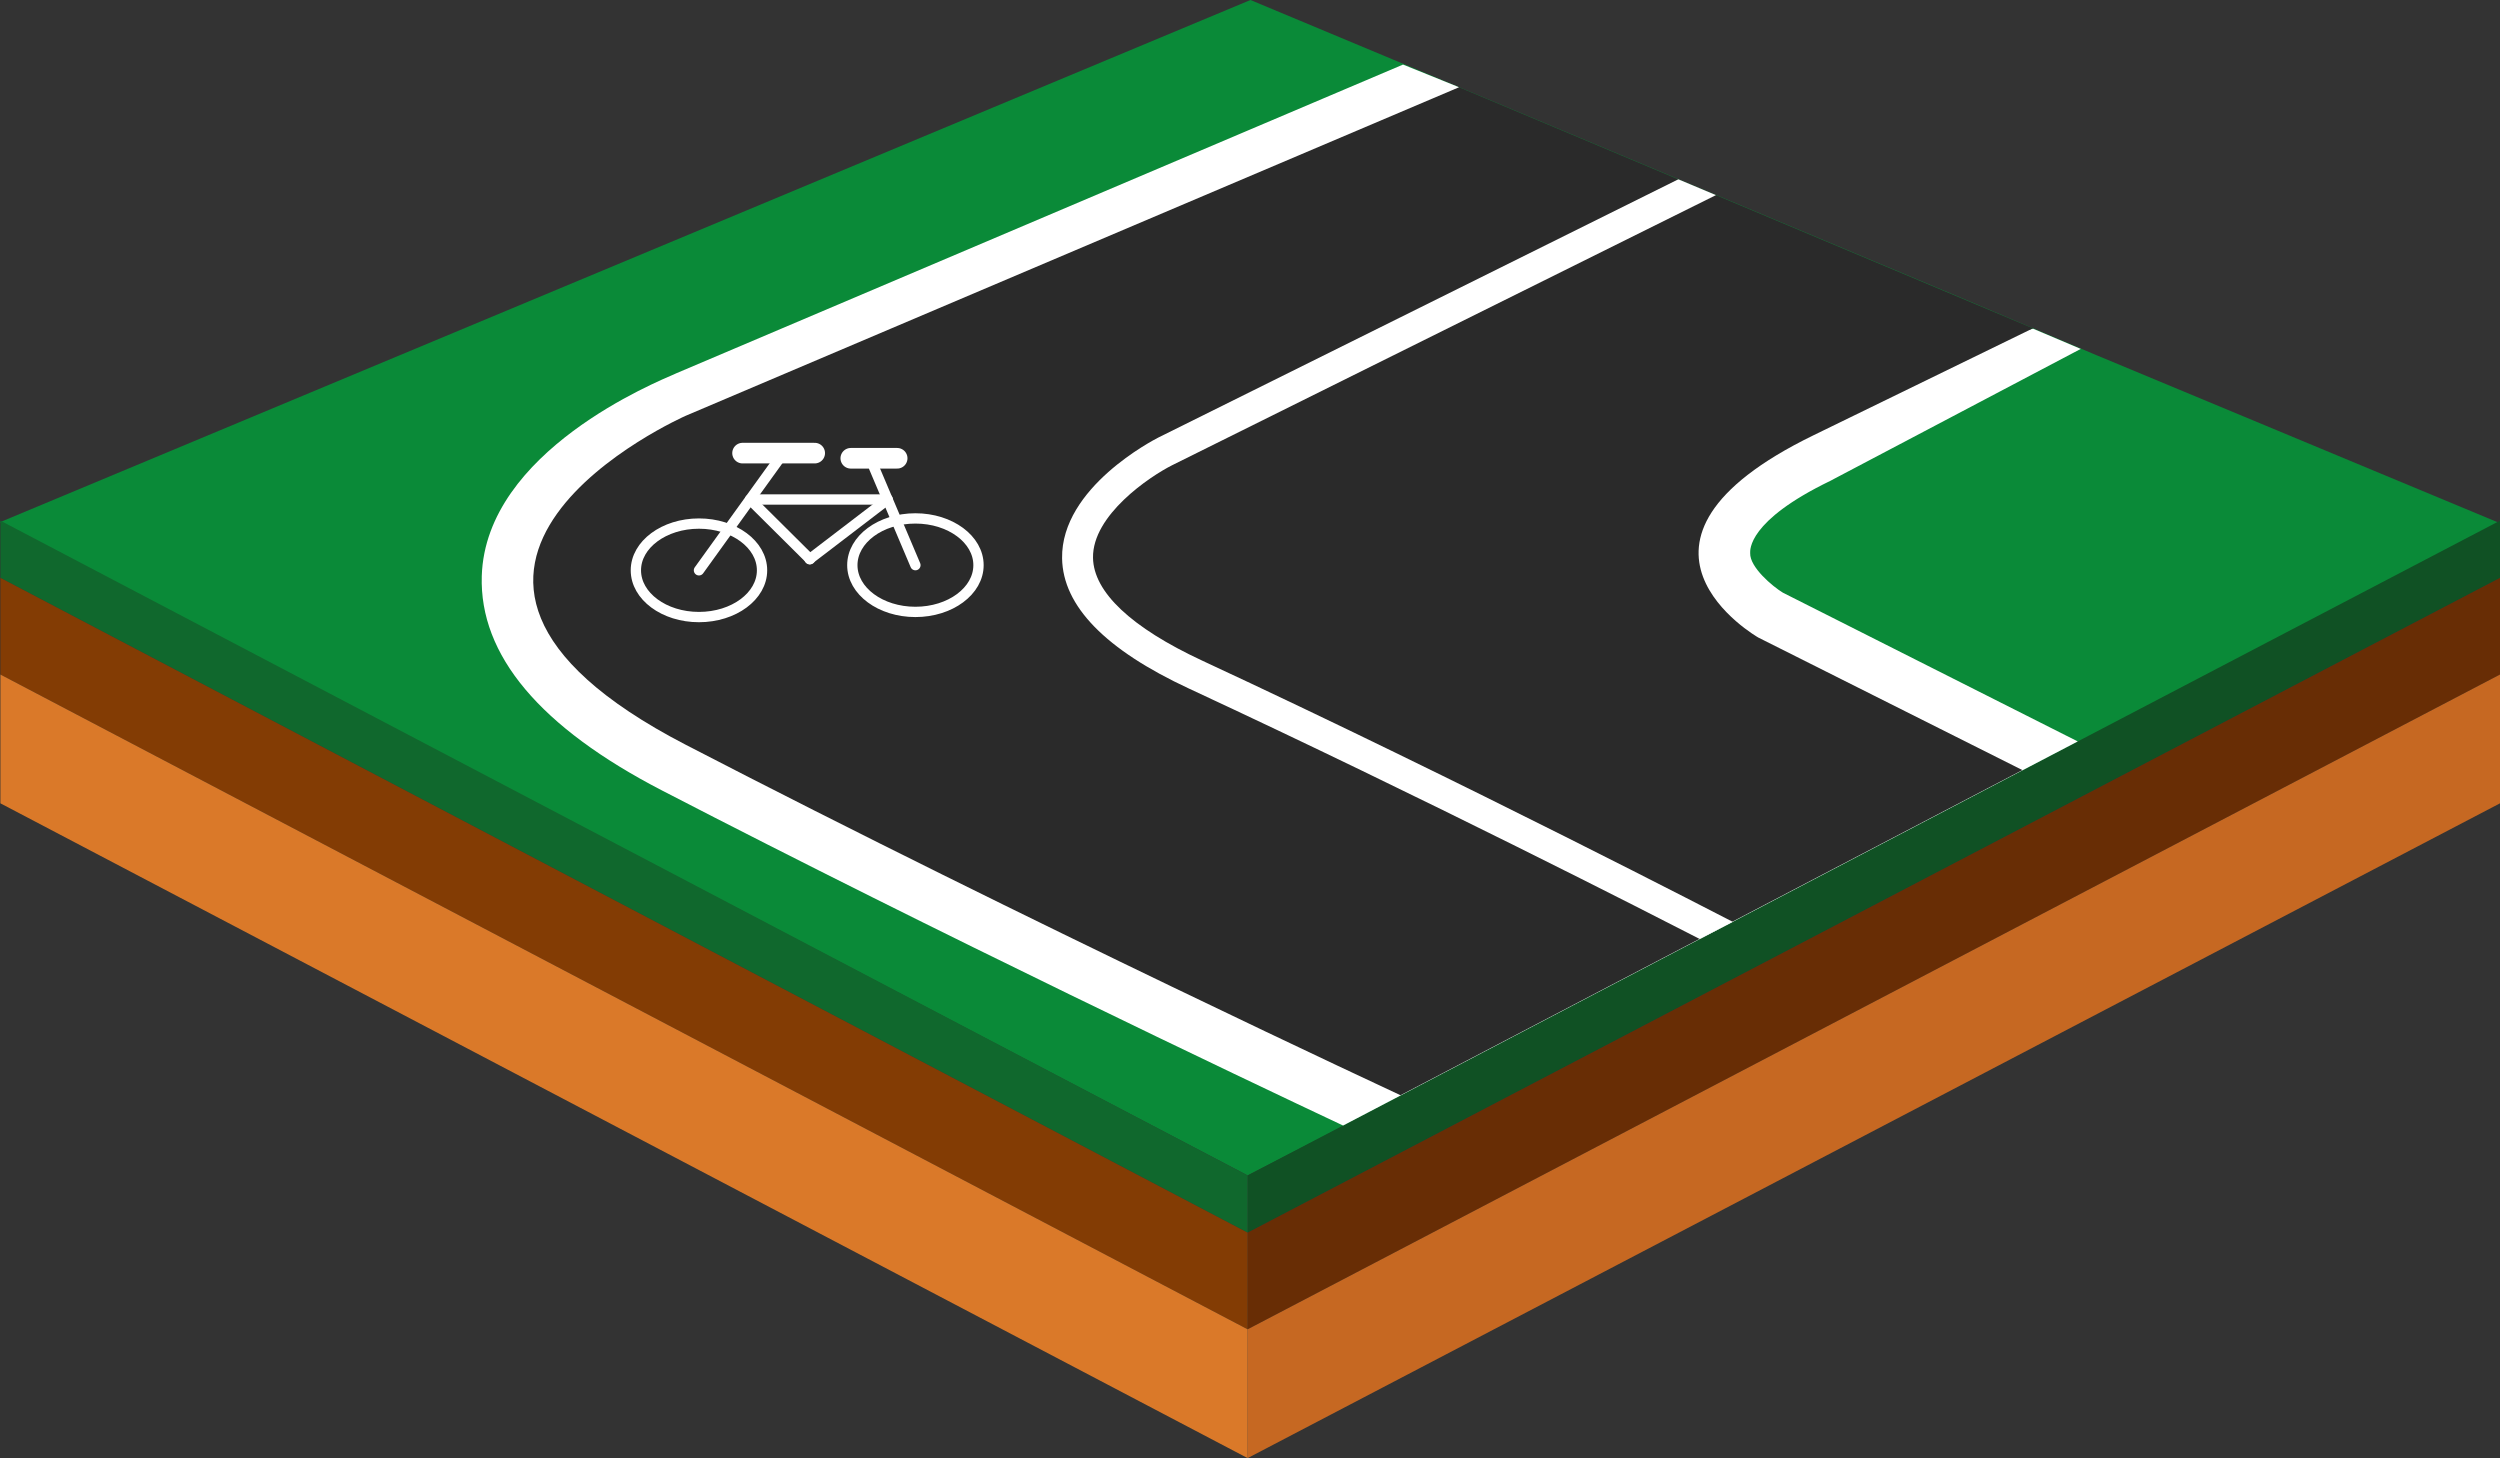
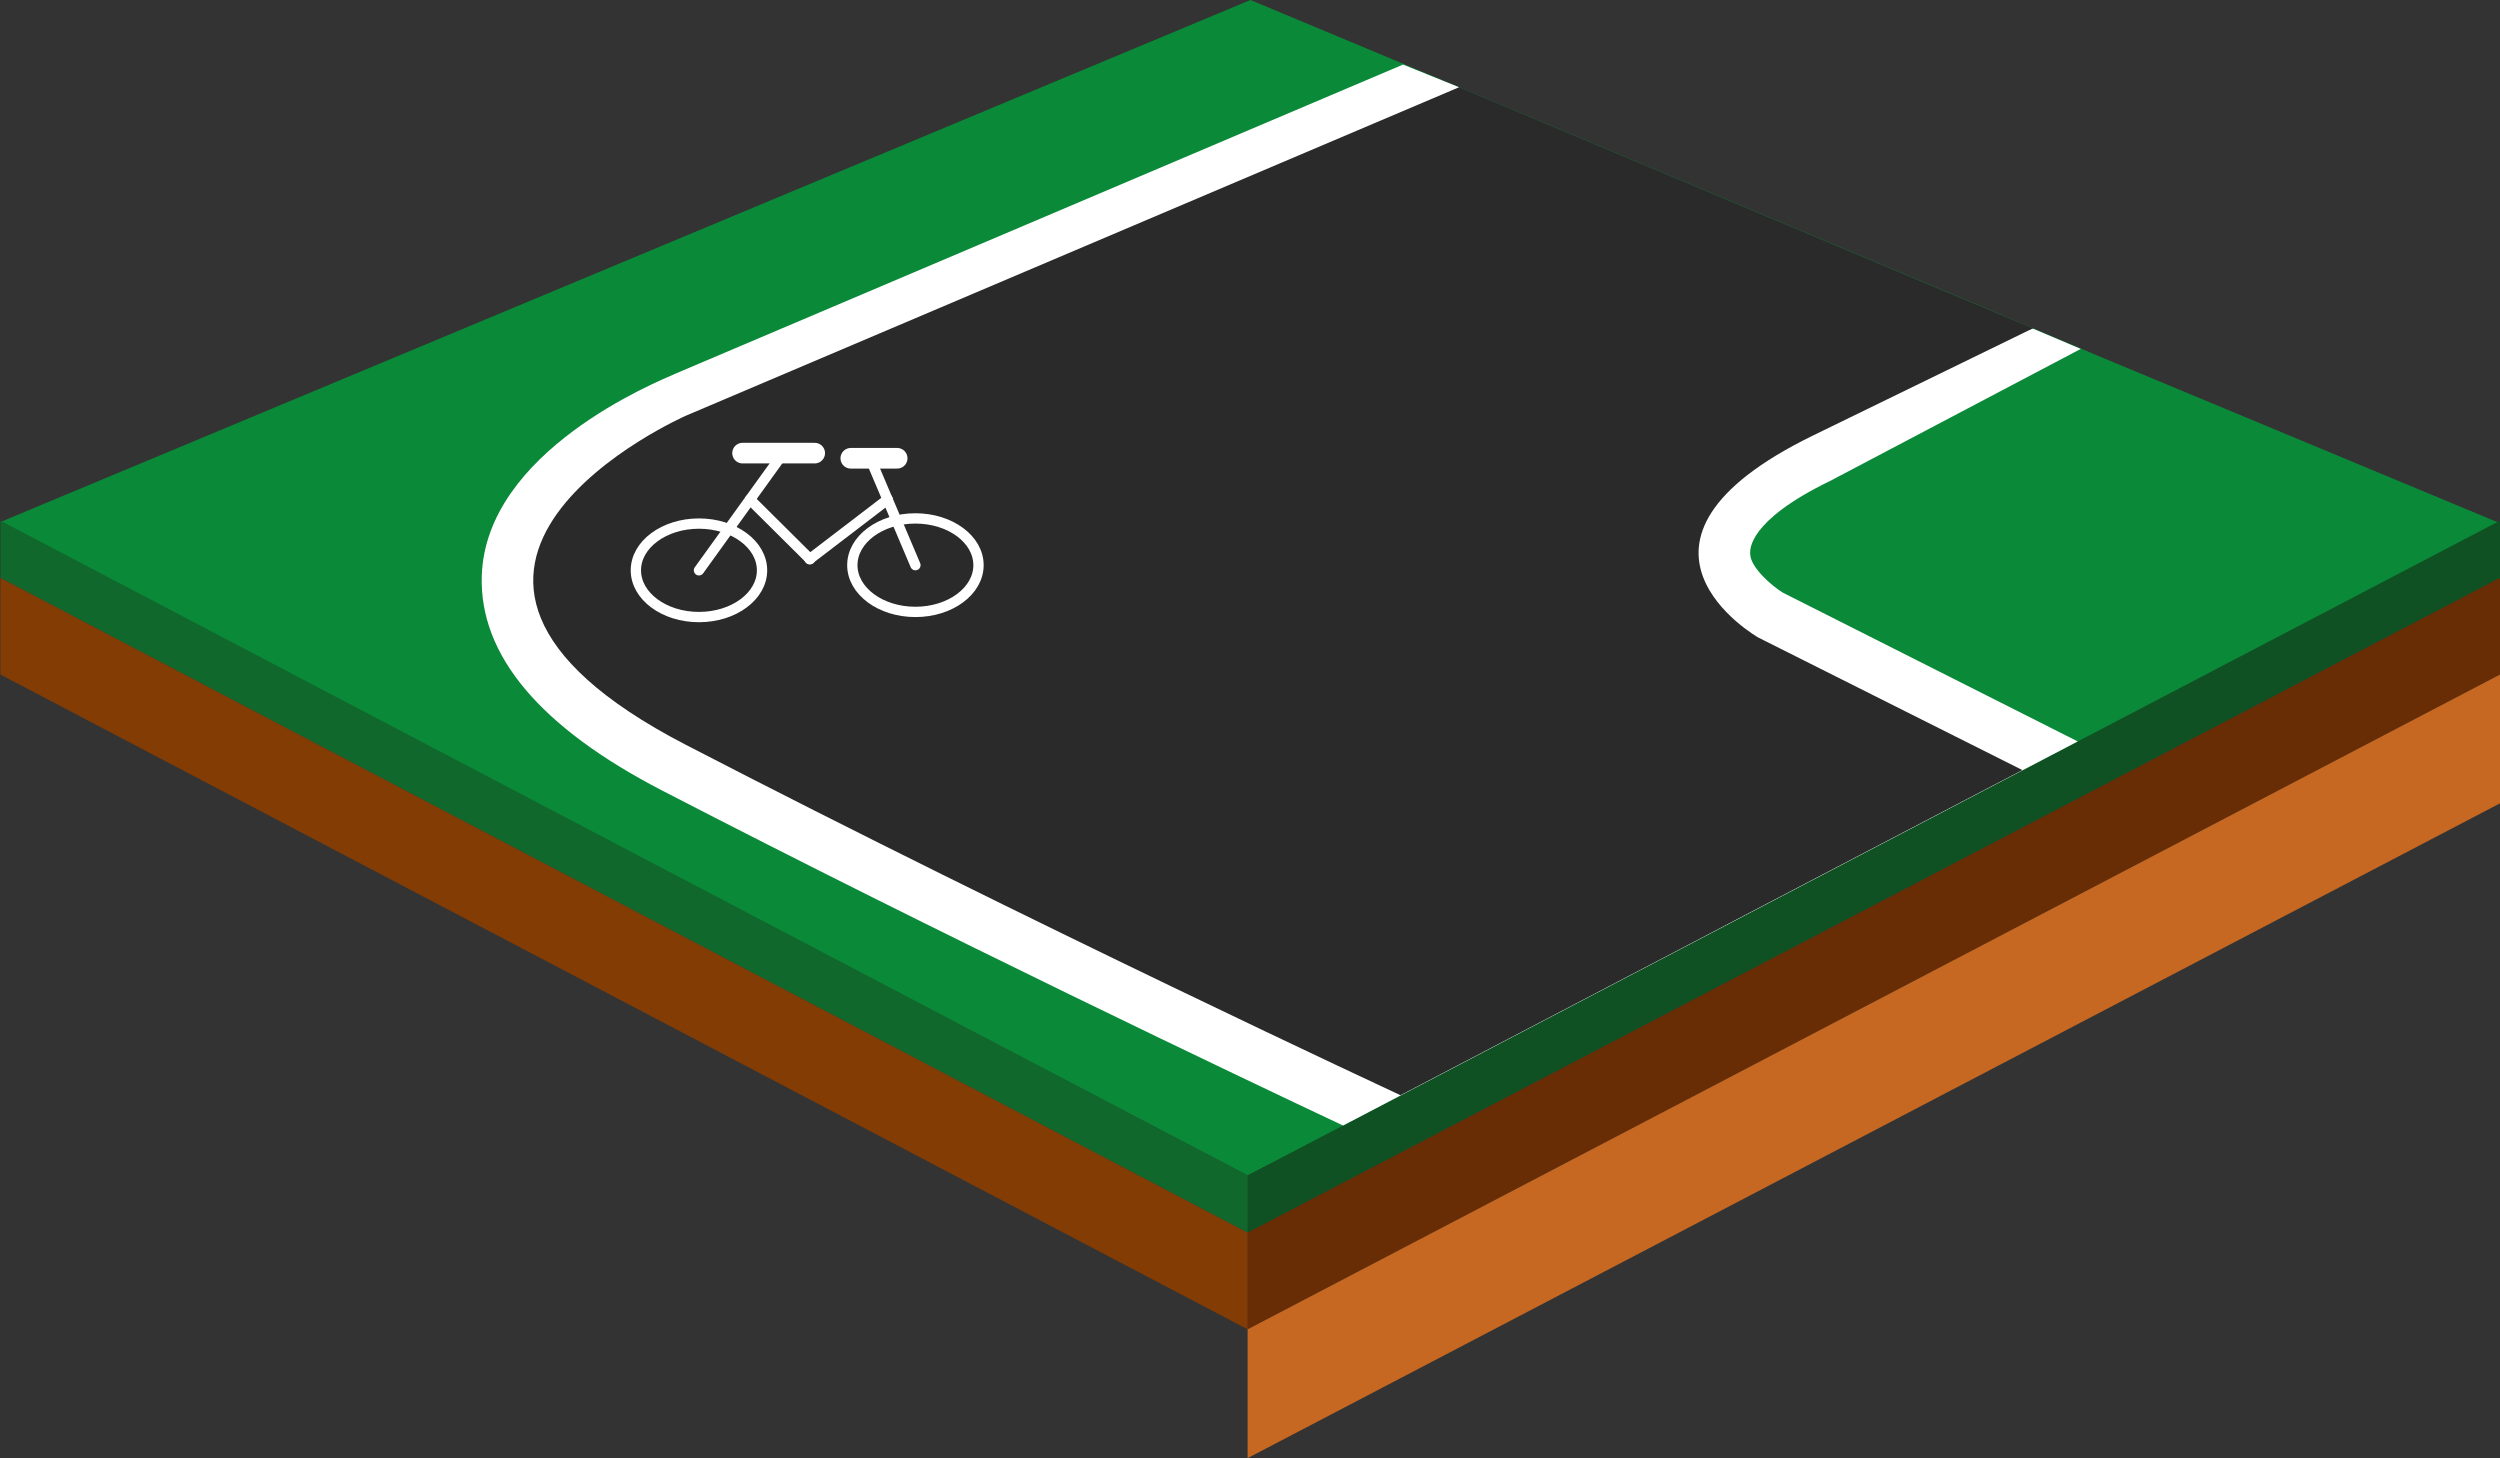
<svg xmlns="http://www.w3.org/2000/svg" viewBox="0 0 485.08 282.92">
  <rect x="0" y="0" width="485.08" height="282.92" fill="#333333" stroke="none" />
  <title>Asset 4</title>
  <g id="Layer_2" data-name="Layer 2">
    <g id="Bicycle_Ways" data-name="Bicycle Ways">
      <g id="Land">
        <polygon id="Grass" points="292.34 20.78 270.23 11.53 242.63 0 0 101.32 242.08 228.07 260.7 218.47 403.32 144 484.93 101.46 406.79 68.92 406.78 68.92 382.25 58.52 292.34 20.78" fill="#0a8a38" />
        <polygon id="R_Grass" data-name="R Grass" points="403.14 143.86 485.08 101.02 485.08 112.13 242.08 239.18 242.08 228.07 260.59 218.39 403.14 143.86" fill="#105124" />
        <polygon id="L_Grass" data-name="L Grass" points="242.08 239.18 0.08 112.13 0.08 101.02 242.08 228.07 242.08 239.18" fill="#10682d" />
        <polygon id="R_Dark_Soil" data-name="R Dark Soil" points="242.08 257.93 485.08 130.88 485.08 112.13 242.08 239.18 242.08 257.93" fill="#682d05" />
        <polygon id="L_Dark_Soil" data-name="L Dark Soil" points="242.08 257.93 0.08 130.88 0.08 112.13 242.08 239.18 242.08 257.93" fill="#833c04" />
        <polygon id="R_Light_Soil" data-name="R Light Soil" points="242.08 282.92 485.08 155.87 485.08 130.88 242.08 257.93 242.08 282.92" fill="#c66822" />
-         <polygon id="L_Light_Soil" data-name="L Light Soil" points="242.08 282.92 0.08 155.87 0.08 130.88 242.08 257.93 242.08 282.92" fill="#da7929" />
      </g>
      <g id="Road">
        <path id="White_Border" data-name="White Border" d="M272.23,12.53,131.15,72.46l-.12.06c-3.56,1.57-36.79,15-37.55,39.23-.48,15.36,11.29,29.38,35,41.64,54.1,28,112.43,55.73,132.12,65l142.55-74.53L345.94,115c-2-1.21-6.44-4.94-6.35-7.67,0-.59-.52-6.24,15.49-14l48.65-25.63-9.27-3.93-47,11.77c-18.36,9-27.48,19.12-27.88,31.08-.51,15.6,14.85,24.83,16.6,25.83l.47.25,33.82,17-99,51.76c-16.74-7.87-77.61-36.66-133.84-65.78-15.57-8.06-24.38-16.53-24.19-23.24.27-9.2,16-19.15,23.58-22.55L287,26.12c2.5-1.06-4.88-6.88-3.91-9.2Z" fill="#fff" />
        <path id="Path" d="M284.61,17.55l-1.49-.63L133.06,80.67s-66.59,29.36,0,63.84,138.68,68,138.68,68l58.07-30.36,5.72-3,56.88-29.73L341.16,123.7S309,105.34,351.87,84.46L394.46,63.7Z" fill="#2a2a2a" />
-         <path id="Center_White_Line" data-name="Center White Line" d="M329.81,182.2c-8.81-4.53-53.17-27.24-99.12-48.6-16.19-7.53-24.47-16-24.61-25.28-.21-13.77,17.88-23,18.65-23.41L325.65,34.79l7.3,3.07L227.41,90.28c-4.3,2.17-15.47,9.65-15.33,17.95.1,6.65,7.42,13.54,21.14,19.93,51.2,23.8,102.46,50.45,103,50.71C335.61,179.18,329.81,182.2,329.81,182.2Z" fill="#fff" />
      </g>
      <g id="Bicycle">
        <ellipse cx="135.62" cy="110.66" rx="12.24" ry="9.07" fill="none" stroke="#fff" stroke-miterlimit="10" stroke-width="2" />
        <ellipse cx="177.62" cy="109.66" rx="12.24" ry="9.07" fill="none" stroke="#fff" stroke-miterlimit="10" stroke-width="2" />
        <line x1="151.73" y1="88.29" x2="135.62" y2="110.66" fill="none" stroke="#fff" stroke-linecap="round" stroke-miterlimit="10" stroke-width="2" />
        <line x1="169.57" y1="90.67" x2="177.62" y2="109.66" fill="none" stroke="#fff" stroke-linecap="round" stroke-miterlimit="10" stroke-width="2" />
        <line x1="174.08" y1="88.92" x2="165.08" y2="88.92" fill="none" stroke="#fff" stroke-linecap="round" stroke-miterlimit="10" stroke-width="4" />
        <line x1="158.08" y1="87.92" x2="144.08" y2="87.92" fill="none" stroke="#fff" stroke-linecap="round" stroke-miterlimit="10" stroke-width="4" />
-         <path d="M172.08,97.92h-26a1,1,0,0,1,0-2h26a1,1,0,0,1,0,2Z" fill="#fff" />
        <path d="M157.08,109.5a1,1,0,0,1-.61-1.79l15.14-11.58a1,1,0,1,1,1.21,1.59l-15.14,11.58A1,1,0,0,1,157.08,109.5Z" fill="#fff" />
        <line x1="157.18" y1="108.5" x2="145.52" y2="96.92" fill="none" stroke="#fff" stroke-linecap="round" stroke-miterlimit="10" stroke-width="2" />
      </g>
    </g>
  </g>
</svg>